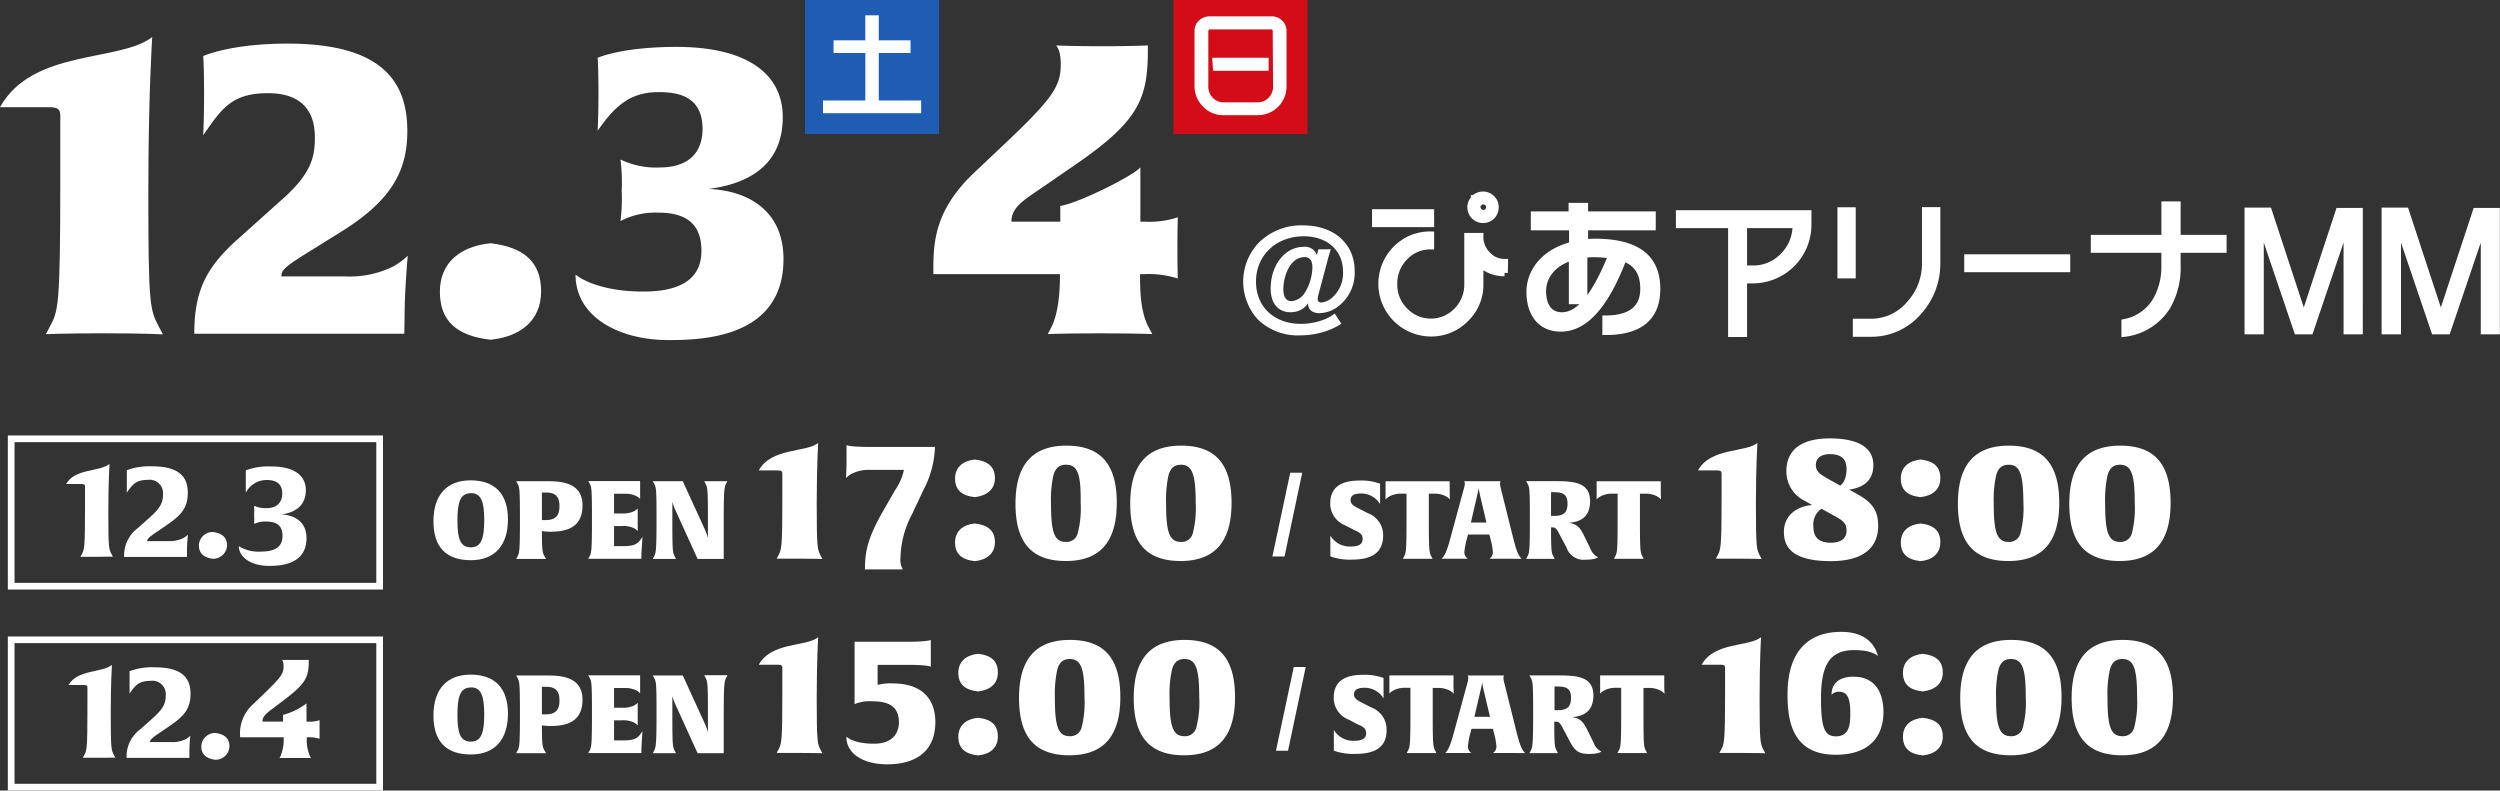
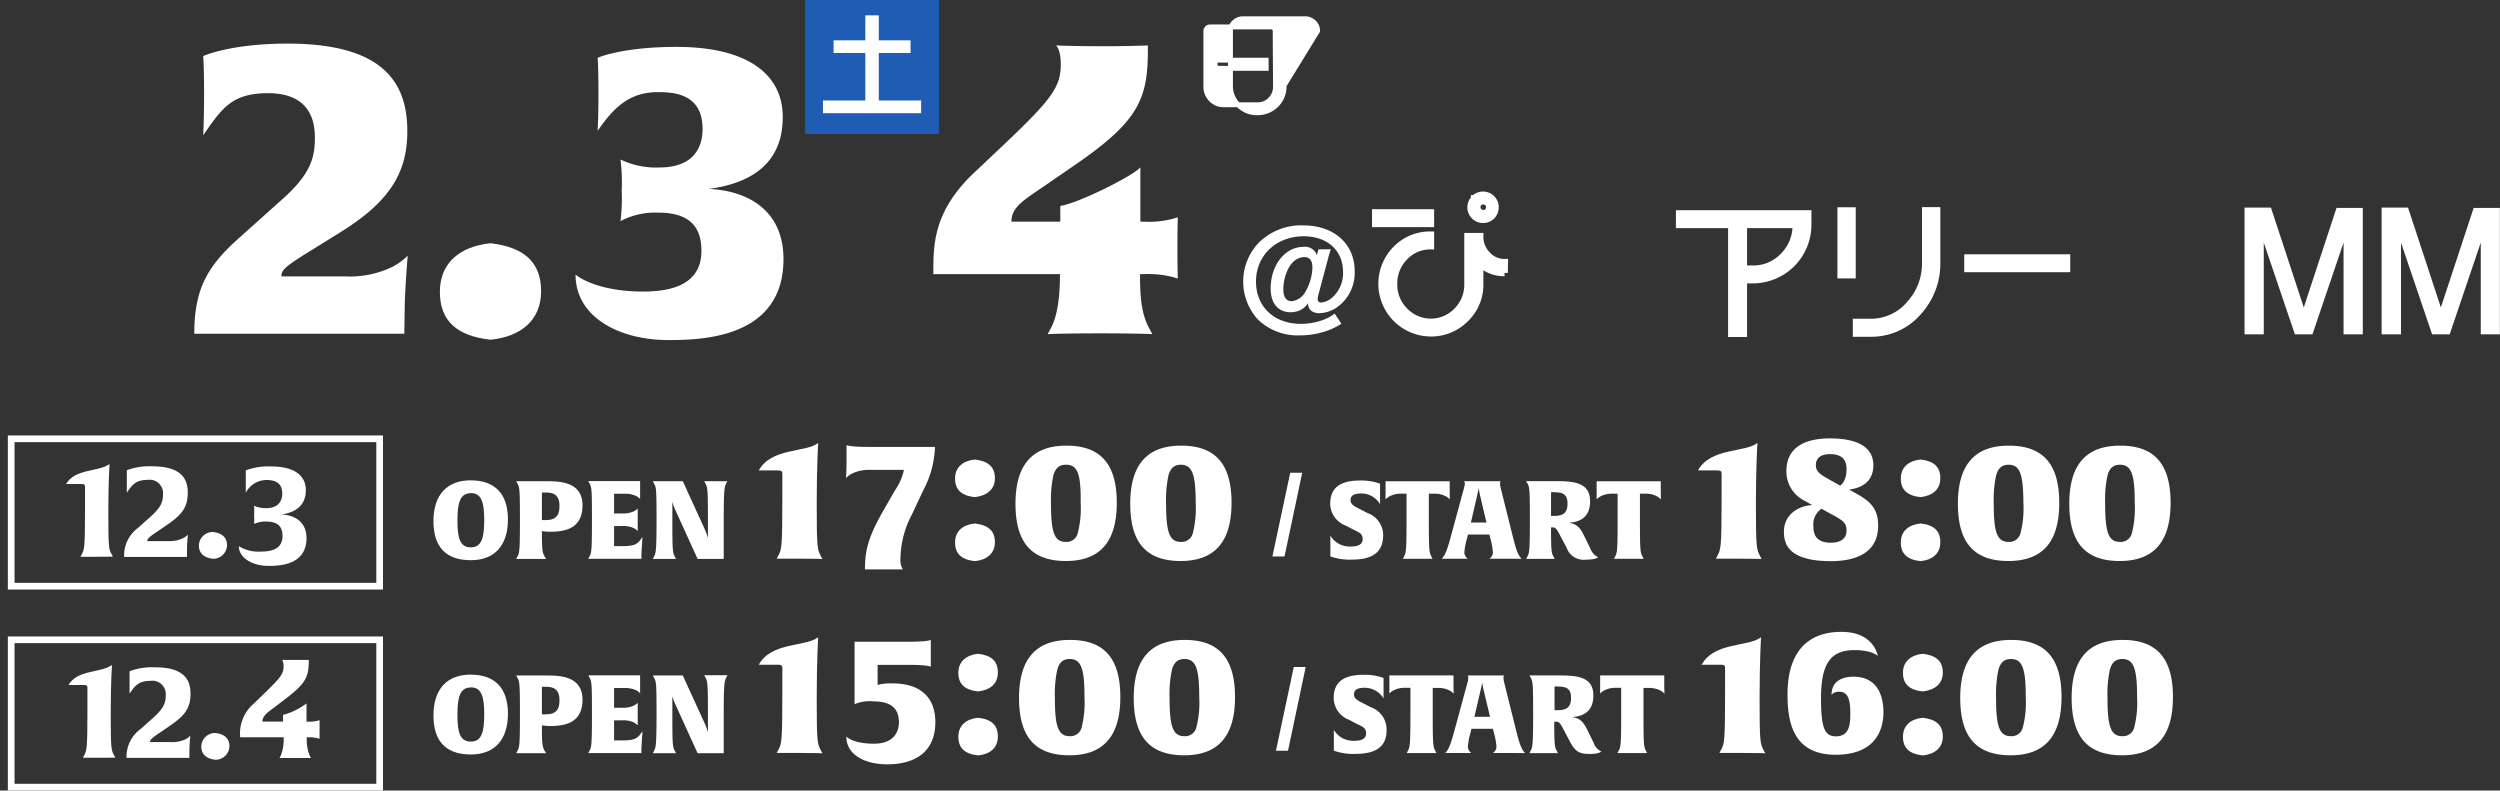
<svg xmlns="http://www.w3.org/2000/svg" viewBox="0 0 373.17 118">
  <rect x="0" y="0" width="373.17" height="118" fill="#333333" stroke="none" />
  <defs>
    <style>.cls-1,.cls-4,.cls-5{fill:#fff;}.cls-2{fill:#1f5db5;}.cls-3{fill:#d40c18;}.cls-4,.cls-5{stroke:#fff;}.cls-4{stroke-width:0.73px;}</style>
  </defs>
  <g id="レイヤー_2" data-name="レイヤー 2">
    <g id="contents">
-       <path class="cls-1" d="M15.62,49.75c-6.15,0-8.77.13-8.77.13l.57-1.09C8.7,46.42,9,45.91,9,26.71V17.37C9,16.47,8.83,16,7.36,16H0C4.86,7.26,17.85,9.31,22.72,5.53c0,0-.58,8.58-.58,23.29,0,17.09.26,17.41,1.6,20l.58,1.09S21.69,49.75,15.62,49.75Z" />
      <path class="cls-1" d="M60.86,38.17c0,.13-.38,4.22-.45,7.74l-.06,3.91H29c0-6.53,1.86-10,6.59-14.21L41.85,30C46.46,26,47,23.45,47,20.57c0-2.11-.44-6.66-7-6.66-5.44,0-6.91,2.31-9.67,6.28,0,0,.13-2.37.13-6,0-4.48-.13-5.82-.13-5.82s4-1.86,12.61-1.86c14.27,0,17.86,5.82,17.86,13.06,0,6.14-2.56,10.49-10,15.1l-4,2.49c-4.16,2.56-4.8,3.08-4.8,4.1h9.54a14.64,14.64,0,0,0,7-1.41A9.61,9.61,0,0,0,60.86,38.17Z" />
      <path class="cls-1" d="M73.22,50.71c-5.06-.57-7.56-2.81-7.56-7.17s3.08-6.78,7.56-7.23c5,.58,7.55,2.82,7.55,7.17S77.7,50.26,73.22,50.71Z" />
      <path class="cls-1" d="M99.75,50.76c-7.3,0-13.84-3.41-13.84-9.77,0,0,2.83,2.53,10.13,2.53,4.83,0,8.66-1.42,8.66-6.07,0-3.35-1.53-5.71-6.42-5.71A11.23,11.23,0,0,0,92.62,33a27.32,27.32,0,0,0,.18-4.54,27.36,27.36,0,0,0-.18-4.65A12.22,12.22,0,0,0,98.4,25c5.65,0,6.47-3.59,6.47-5.77,0-5.07-4-5.48-6.59-5.48-4.24,0-6.54,2.12-9.07,5.77,0,0,.12-2.18.12-5.53,0-4.12-.12-5.36-.12-5.36S92.74,7,101,7c10.3,0,15.84,3.89,15.84,10.48,0,7.83-6.07,10.07-11.07,10.72,5.59.23,11.18,3,11.18,10.48C116.94,50.47,104.81,50.76,99.75,50.76Z" />
      <path class="cls-1" d="M170.76,40.92h-.59c0,2.48.06,5.66,1.3,7.95l.53,1s-2.18-.11-7.78-.11-7.83.11-7.83.11l.53-1c1.06-2.06,1.3-5.24,1.3-7.95h-18.9c0-4.18-.12-9.18,5.94-15l4.36-4.12c7.48-7.07,8.72-8.84,8.72-12.25,0-2.18-.71-2.77-.71-2.77s2.18.12,7,.12c4.47,0,6.71-.12,6.71-.12V7.3c0,7.3-1.18,10.66-10.78,17.25l-4.88,3.36c-2.95,2-4.71,3.06-4.71,5.18h7.3V30.74c2.77-.42,11.07-4.6,11.95-5.77v8.12h.59a13.82,13.82,0,0,0,5-.65s-.06,1.54-.06,4.66c0,2.88.06,4.47.06,4.47A14.57,14.57,0,0,0,170.76,40.92Z" />
      <rect class="cls-2" x="120.17" width="20" height="20" />
-       <rect class="cls-3" x="175.17" width="20" height="20" />
      <path class="cls-4" d="M137.13,16.53H123.21V15.36h6.32V7.55h-4.74V6.39h4.74V2.65h1.28V6.39h4.74V7.55h-4.74v7.81h6.32Z" />
-       <path class="cls-4" d="M191.67,12.76a3.89,3.89,0,0,1-1.3,3.07,4,4,0,0,1-2.7,1h-5a3.79,3.79,0,0,1-2.86-1.2,3.93,3.93,0,0,1-1.14-2.91V4.63a1.65,1.65,0,0,1,.58-1.32,1.9,1.9,0,0,1,1.36-.51h9.12a1.92,1.92,0,0,1,1.38.51,1.7,1.7,0,0,1,.56,1.32Zm-1.33-8.13a.61.61,0,0,0-.16-.43.63.63,0,0,0-.45-.18h-9.12a.55.55,0,0,0-.43.18.59.59,0,0,0-.18.43v8.13a2.72,2.72,0,0,0,1,2.3,2.57,2.57,0,0,0,1.69.58h5a2.62,2.62,0,0,0,1.7-.58,2.75,2.75,0,0,0,1-2.3Zm-9,4.35H189V10.2h-7.59Z" />
+       <path class="cls-4" d="M191.67,12.76a3.89,3.89,0,0,1-1.3,3.07,4,4,0,0,1-2.7,1a3.79,3.79,0,0,1-2.86-1.2,3.93,3.93,0,0,1-1.14-2.91V4.63a1.65,1.65,0,0,1,.58-1.32,1.9,1.9,0,0,1,1.36-.51h9.12a1.92,1.92,0,0,1,1.38.51,1.7,1.7,0,0,1,.56,1.32Zm-1.33-8.13a.61.61,0,0,0-.16-.43.63.63,0,0,0-.45-.18h-9.12a.55.55,0,0,0-.43.18.59.59,0,0,0-.18.43v8.13a2.72,2.72,0,0,0,1,2.3,2.57,2.57,0,0,0,1.69.58h5a2.62,2.62,0,0,0,1.7-.58,2.75,2.75,0,0,0,1-2.3Zm-9,4.35H189V10.2h-7.59Z" />
      <path class="cls-1" d="M70.28,83.62c-3.74,0-5.58-2-5.58-5.83s1.94-6.09,5.55-6.09,5.57,2,5.57,5.83S73.89,83.62,70.28,83.62Zm0-10c-1.59,0-2,1.38-2,4.08s.41,4,2,4,2-1.38,2-4.08S71.84,73.6,70.28,73.6Z" />
      <path class="cls-1" d="M82.12,79.37a8.16,8.16,0,0,1-1.23-.1c0,2.92.08,3.25.45,3.87l.18.29s-.65,0-2.26,0-2.21,0-2.21,0l.15-.28c.33-.6.41-.73.41-5.6s-.07-4.8-.41-5.45l-.15-.27s.64,0,1.71,0c.73,0,2.29,0,2.84,0,2,0,5.35.1,5.35,3.61S84.27,79.37,82.12,79.37Zm-.63-5.85h-.6v4.1a3.59,3.59,0,0,0,.68,0c1.87,0,1.94-1.33,1.94-2.16C83.51,73.69,82.35,73.52,81.49,73.52Z" />
      <path class="cls-1" d="M95.74,82.75l0,.66H89.06c-.88,0-1.25,0-1.25,0l.15-.28c.32-.6.4-.73.4-5.6s-.06-4.8-.4-5.45l-.15-.27h7.74s0,.39,0,1.29,0,1.36,0,1.39a2,2,0,0,0-.57-.44,3.81,3.81,0,0,0-1.78-.35H91.66v2.94h1.16a3.74,3.74,0,0,0,1.78-.31,2.27,2.27,0,0,0,.59-.42s0,.45,0,1.69,0,1.64,0,1.67a2.44,2.44,0,0,0-.59-.44,3.74,3.74,0,0,0-1.78-.31H91.66v3H93c2,0,2.28-.47,2.88-1.35C95.92,80.18,95.84,80.86,95.74,82.75Z" />
      <path class="cls-1" d="M108.43,72.1c-.29.57-.4.73-.4,5.61v5.72s-.47,0-1.64,0-2.26,0-2.26,0l-3.3-7.25a8.22,8.22,0,0,1-.47-1.28v2.81c0,4.73.06,4.79.4,5.44l.15.28s-.52,0-1.71,0-1.75,0-1.75,0l.14-.28c.3-.57.41-.73.41-5.6s-.06-4.8-.41-5.45l-.14-.27s.7,0,2.34,0c1.4,0,2.13,0,2.13,0L105.2,79a8.18,8.18,0,0,1,.47,1.32V77.55c0-4.73-.06-4.8-.41-5.45l-.14-.27s.52,0,1.7,0,1.76,0,1.76,0Z" />
      <path class="cls-1" d="M119.36,83.39c-2.4,0-3.43,0-3.43,0l.23-.43c.5-.92.62-1.12.62-8.62V70.74c0-.35-.07-.52-.65-.52h-2.87c1.9-3.43,7-2.63,8.87-4.1,0,0-.22,3.35-.22,9.09,0,6.68.1,6.8.62,7.8l.23.43S121.73,83.39,119.36,83.39Z" />
      <path class="cls-1" d="M137.86,73.09l-1.75,3.72a14.42,14.42,0,0,0-1.7,6.53,2.77,2.77,0,0,0,.35,1.65s-.88,0-2.88,0-2.77,0-2.77,0c0-2.68.4-4.68,2.75-8.78l1.72-3a8.47,8.47,0,0,0,1.35-3.07l-5,0a5.75,5.75,0,0,0-2.75.55,3.39,3.39,0,0,0-.9.67s.08-1,.08-2.57,0-2.35,0-2.35.37.27,3.37.27h9.83A14.56,14.56,0,0,1,137.86,73.09Z" />
      <path class="cls-1" d="M145.51,74.21c-2-.22-2.95-1.1-2.95-2.79s1.2-2.65,2.95-2.83c2,.23,3,1.1,3,2.8S147.26,74,145.51,74.21Zm0,9.55c-2-.22-2.95-1.1-2.95-2.8s1.2-2.65,2.95-2.82c2,.22,3,1.1,3,2.8S147.26,83.59,145.51,83.76Z" />
      <path class="cls-1" d="M159.11,83.74c-5.2,0-7.53-2.83-7.53-8.55s2.43-8.67,7.6-8.67,7.52,2.82,7.52,8.54S164.28,83.74,159.11,83.74Zm0-14.37c-1,0-1.58.5-1.88,1.62a17.23,17.23,0,0,0-.35,4.17c0,4.18.45,5.73,2.2,5.73a1.71,1.71,0,0,0,1.8-1.33,14.76,14.76,0,0,0,.43-4.47C161.36,70.92,160.91,69.37,159.16,69.37Z" />
      <path class="cls-1" d="M176.23,83.74c-5.2,0-7.52-2.83-7.52-8.55s2.42-8.67,7.6-8.67,7.52,2.82,7.52,8.54S181.4,83.74,176.23,83.74Zm.05-14.37c-1,0-1.57.5-1.87,1.62a17.23,17.23,0,0,0-.35,4.17c0,4.18.45,5.73,2.2,5.73a1.72,1.72,0,0,0,1.8-1.33,15.18,15.18,0,0,0,.42-4.47C178.48,70.92,178,69.37,176.28,69.37Z" />
      <path class="cls-1" d="M191.74,83.06h-1.81l2.66-12.5h1.79Z" />
      <path class="cls-1" d="M201.81,83.53a8.47,8.47,0,0,1-3.23-.48s0-.39,0-1.38,0-1.72,0-1.72a3.36,3.36,0,0,0,3,1.63c1.14,0,1.82-.3,1.82-1.11s-.52-1-1.31-1.38l-1.29-.67a3.48,3.48,0,0,1-2.24-3.25c0-2.45,1.63-3.44,4.37-3.44a8.1,8.1,0,0,1,3.07.47s0,.41,0,1.43,0,1.62,0,1.62a3.27,3.27,0,0,0-2.79-1.59c-1.22,0-1.61.38-1.61,1s.5.89,1.38,1.33l1.15.59a3.51,3.51,0,0,1,2.33,3.39C206.43,82.79,204.35,83.53,201.81,83.53Z" />
      <path class="cls-1" d="M216.42,74.56a1.79,1.79,0,0,0-.57-.46,3.49,3.49,0,0,0-1.75-.41h-.82v4c0,4.73.07,4.79.41,5.44l.15.28s-.67,0-2.21,0-2.23,0-2.23,0l.15-.28c.32-.62.4-.73.4-5.6V73.69h-.81a3.49,3.49,0,0,0-1.75.41c-.43.26-.56.42-.57.46s0-.51,0-1.43,0-1.29,0-1.29h9.57s0,.39,0,1.29S216.42,74.52,216.42,74.56Z" />
      <path class="cls-1" d="M224.71,83.4c-1.3,0-2.39,0-2.39,0a1.16,1.16,0,0,0,.52-1,11,11,0,0,0-.39-2.08l-.13-.53h-3.2l-.13.53a11.39,11.39,0,0,0-.41,2.08,1.16,1.16,0,0,0,.52,1s-.83,0-2,0-1.9,0-1.9,0c.6-.59.9-1.58,1.51-3.85l1.84-6.78a2.35,2.35,0,0,0,.1-.6.42.42,0,0,0-.12-.34H224a.6.6,0,0,0-.09.34,2.35,2.35,0,0,0,.08.6l1.69,6.78c.57,2.29.84,3.26,1.44,3.85C227.11,83.43,226.16,83.4,224.71,83.4ZM220.94,74c-.16-.69-.21-1.07-.23-1.18,0,.08-.05.42-.23,1.18l-.92,4h2.32Z" />
      <path class="cls-1" d="M236.72,83.54a2.69,2.69,0,0,1-2.89-1.82l-.77-1.44c-.63-1.21-.78-1.56-1.31-1.56h-.23c0,3.84.09,3.84.4,4.42l.15.28s-.67,0-2.13,0-2.13,0-2.13,0l.15-.28c.31-.58.4-.73.4-5.6s-.06-4.8-.4-5.45l-.15-.27s.72,0,1.66,0l2.55,0c2.8,0,5.33.11,5.33,3s-2.21,3.13-3.18,3.22c1.13.16,1.64.61,2.27,1.9l.94,1.91a2.28,2.28,0,0,0,1.16,1.32S238.25,83.54,236.72,83.54Zm-4.63-10.06a2.48,2.48,0,0,0-.57,0V77a5.26,5.26,0,0,0,.6,0,2.59,2.59,0,0,0,.86-.12c.62-.19,1-.66,1-1.67C234,73.82,233.3,73.48,232.09,73.48Z" />
      <path class="cls-1" d="M247.93,74.56a1.79,1.79,0,0,0-.57-.46,3.49,3.49,0,0,0-1.75-.41h-.82v4c0,4.73.07,4.79.41,5.44l.15.28s-.67,0-2.21,0-2.23,0-2.23,0l.15-.28c.32-.62.4-.73.4-5.6V73.69h-.81a3.54,3.54,0,0,0-1.76.41c-.42.26-.55.42-.56.46s0-.51,0-1.43,0-1.29,0-1.29h9.57s0,.39,0,1.29S247.93,74.52,247.93,74.56Z" />
      <path class="cls-1" d="M259.55,83.39c-2.4,0-3.42,0-3.42,0l.22-.43c.5-.92.63-1.12.63-8.62V70.74c0-.35-.08-.52-.65-.52h-2.88c1.9-3.43,7-2.63,8.88-4.1,0,0-.23,3.35-.23,9.09,0,6.68.1,6.8.63,7.8l.22.43S261.93,83.39,259.55,83.39Z" />
      <path class="cls-1" d="M273.28,83.76c-6.25,0-7-2.5-7-4.37,0-2.65,2.22-3.88,4.22-4l-1.05-.6a4.88,4.88,0,0,1-2.8-4.47c0-3.38,2.53-4.88,6.48-4.88,4.47,0,6.5,1.5,6.5,4s-1.78,3.39-3.6,3.64l1.12.63c2.2,1.22,3.2,2.37,3.2,4.77C280.35,81.84,278,83.76,273.28,83.76Zm.55-6.75-1.93-1.07a2.79,2.79,0,0,0-1.22,2.6c0,.92.17,2.47,2.6,2.47,1.27,0,2.35-.47,2.35-1.8C275.63,78.09,275.13,77.74,273.83,77Zm-.68-9.22c-1.42,0-2.1.65-2.1,1.63s.63,1.37,1.85,2.07l1.78,1s.95-.55.95-2.47C275.63,68.72,275.05,67.79,273.15,67.79Z" />
      <path class="cls-1" d="M286.68,74.21c-2-.22-2.95-1.1-2.95-2.79s1.2-2.65,2.95-2.83c2,.23,2.95,1.1,2.95,2.8S288.43,74,286.68,74.21Zm0,9.55c-2-.22-2.95-1.1-2.95-2.8s1.2-2.65,2.95-2.82c2,.22,2.95,1.1,2.95,2.8S288.43,83.59,286.68,83.76Z" />
      <path class="cls-1" d="M299.78,83.74c-5.2,0-7.53-2.83-7.53-8.55s2.43-8.67,7.6-8.67,7.53,2.82,7.53,8.54S305,83.74,299.78,83.74Zm.05-14.37c-1,0-1.58.5-1.88,1.62a17.23,17.23,0,0,0-.35,4.17c0,4.18.45,5.73,2.2,5.73a1.71,1.71,0,0,0,1.8-1.33,14.76,14.76,0,0,0,.43-4.47C302,70.92,301.58,69.37,299.83,69.37Z" />
      <path class="cls-1" d="M316.4,83.74c-5.2,0-7.52-2.83-7.52-8.55s2.42-8.67,7.6-8.67S324,69.34,324,75.06,321.58,83.74,316.4,83.74Zm.05-14.37c-1,0-1.57.5-1.87,1.62a17.23,17.23,0,0,0-.35,4.17c0,4.18.45,5.73,2.2,5.73a1.72,1.72,0,0,0,1.8-1.33,15.18,15.18,0,0,0,.42-4.47C318.65,70.92,318.2,69.37,316.45,69.37Z" />
      <path class="cls-1" d="M70.28,112.62c-3.74,0-5.58-2-5.58-5.83s1.94-6.09,5.55-6.09,5.57,2,5.57,5.83S73.89,112.62,70.28,112.62Zm0-10c-1.59,0-2,1.38-2,4.08s.41,4,2,4,2-1.38,2-4.08S71.84,102.6,70.28,102.6Z" />
      <path class="cls-1" d="M82.12,108.37a8.16,8.16,0,0,1-1.23-.1c0,2.92.08,3.25.45,3.87l.18.29s-.65,0-2.26,0-2.21,0-2.21,0l.15-.28c.33-.6.41-.73.41-5.6s-.07-4.8-.41-5.45l-.15-.27s.64,0,1.71,0c.73,0,2.29,0,2.84,0,2,0,5.35.1,5.35,3.61S84.27,108.37,82.12,108.37Zm-.63-5.85h-.6v4.1a3.59,3.59,0,0,0,.68,0c1.87,0,1.94-1.33,1.94-2.16C83.51,102.69,82.35,102.52,81.49,102.52Z" />
      <path class="cls-1" d="M95.74,111.75l0,.66H89.06c-.88,0-1.25,0-1.25,0l.15-.28c.32-.6.4-.73.4-5.6s-.06-4.8-.4-5.45l-.15-.27h7.74s0,.39,0,1.29,0,1.36,0,1.39a2,2,0,0,0-.57-.44,3.81,3.81,0,0,0-1.78-.35H91.66v2.94h1.16a3.74,3.74,0,0,0,1.78-.31,2.27,2.27,0,0,0,.59-.42s0,.45,0,1.69,0,1.64,0,1.67a2.44,2.44,0,0,0-.59-.44,3.74,3.74,0,0,0-1.78-.31H91.66v3H93c2,0,2.28-.47,2.88-1.35C95.92,109.18,95.84,109.86,95.74,111.75Z" />
      <path class="cls-1" d="M108.43,101.1c-.29.57-.4.73-.4,5.61v5.72s-.47,0-1.64,0-2.26,0-2.26,0l-3.3-7.25a8.22,8.22,0,0,1-.47-1.28v2.81c0,4.73.06,4.79.4,5.44l.15.28s-.52,0-1.71,0-1.75,0-1.75,0l.14-.28c.3-.57.41-.73.41-5.6s-.06-4.8-.41-5.45l-.14-.27s.7,0,2.34,0c1.4,0,2.13,0,2.13,0L105.2,108a8.18,8.18,0,0,1,.47,1.32v-2.81c0-4.73-.06-4.8-.41-5.45l-.14-.27s.52,0,1.7,0,1.76,0,1.76,0Z" />
      <path class="cls-1" d="M119.36,112.39c-2.4,0-3.43,0-3.43,0l.23-.43c.5-.92.62-1.12.62-8.62V99.74c0-.35-.07-.52-.65-.52h-2.87c1.9-3.43,7-2.63,8.87-4.1,0,0-.22,3.35-.22,9.09,0,6.68.1,6.8.62,7.8l.23.43S121.73,112.39,119.36,112.39Z" />
      <path class="cls-1" d="M132.46,114.09c-3.55,0-6.13-1.53-6.13-4.15,0,0,.93,1.07,4.13,1.07s3.72-2.07,3.72-3.17c0-2-1.05-3.15-3.85-3.15a5.75,5.75,0,0,0-2.77.42V95.79h8c3,0,3.38-.27,3.38-.27s0,.57,0,1.92c0,1.5,0,2.08,0,2.08s-.4-.28-3.38-.28H131v3a7.41,7.41,0,0,1,2.2-.23c4.12,0,6.42,2,6.42,5.83C139.58,112.74,135.93,114.09,132.46,114.09Z" />
      <path class="cls-1" d="M146,103.21c-2-.22-2.95-1.1-2.95-2.79s1.2-2.65,2.95-2.83c2,.23,2.95,1.1,2.95,2.8S147.78,103,146,103.21Zm0,9.55c-2-.22-2.95-1.1-2.95-2.8s1.2-2.65,2.95-2.82c2,.22,2.95,1.1,2.95,2.8S147.78,112.59,146,112.76Z" />
      <path class="cls-1" d="M159.63,112.74c-5.2,0-7.52-2.83-7.52-8.55s2.42-8.67,7.6-8.67,7.52,2.82,7.52,8.54S164.8,112.74,159.63,112.74Zm.05-14.37c-1,0-1.57.5-1.87,1.62a17.23,17.23,0,0,0-.35,4.17c0,4.18.45,5.73,2.2,5.73a1.72,1.72,0,0,0,1.8-1.33,15.18,15.18,0,0,0,.42-4.47C161.88,99.92,161.43,98.37,159.68,98.37Z" />
      <path class="cls-1" d="M176.76,112.74c-5.2,0-7.53-2.83-7.53-8.55s2.43-8.67,7.6-8.67,7.52,2.82,7.52,8.54S181.93,112.74,176.76,112.74Zm.05-14.37c-1,0-1.58.5-1.88,1.62a17.23,17.23,0,0,0-.35,4.17c0,4.18.45,5.73,2.2,5.73a1.71,1.71,0,0,0,1.8-1.33,14.76,14.76,0,0,0,.43-4.47C179,99.92,178.56,98.37,176.81,98.37Z" />
      <path class="cls-1" d="M192.26,112.06h-1.8l2.66-12.5h1.78Z" />
      <path class="cls-1" d="M202.34,112.53a8.56,8.56,0,0,1-3.24-.48s0-.39,0-1.38,0-1.72,0-1.72a3.37,3.37,0,0,0,3,1.63c1.14,0,1.82-.3,1.82-1.11s-.52-1-1.32-1.38l-1.28-.67a3.48,3.48,0,0,1-2.24-3.25c0-2.45,1.62-3.44,4.37-3.44a8.1,8.1,0,0,1,3.07.47s0,.41,0,1.43,0,1.62,0,1.62a3.29,3.29,0,0,0-2.8-1.59c-1.22,0-1.61.38-1.61,1s.51.89,1.39,1.33l1.15.59a3.5,3.5,0,0,1,2.32,3.39C207,111.79,204.87,112.53,202.34,112.53Z" />
      <path class="cls-1" d="M217,103.56a2,2,0,0,0-.57-.46,3.51,3.51,0,0,0-1.76-.41h-.81v4c0,4.73.07,4.79.41,5.44l.14.28s-.66,0-2.21,0-2.22,0-2.22,0l.14-.28c.33-.62.41-.73.41-5.6v-3.86h-.81a3.51,3.51,0,0,0-1.76.41,1.78,1.78,0,0,0-.57.46s0-.51,0-1.43,0-1.29,0-1.29h9.57s0,.39,0,1.29S217,103.52,217,103.56Z" />
      <path class="cls-1" d="M225.23,112.4c-1.3,0-2.39,0-2.39,0a1.14,1.14,0,0,0,.53-1,11,11,0,0,0-.39-2.08l-.14-.53h-3.2l-.13.53a11.2,11.2,0,0,0-.4,2.08,1.16,1.16,0,0,0,.52,1s-.83,0-2,0-1.9,0-1.9,0c.6-.59.89-1.58,1.51-3.85l1.84-6.78a2.89,2.89,0,0,0,.09-.6.47.47,0,0,0-.11-.34h5.46a.56.56,0,0,0-.1.34,2.35,2.35,0,0,0,.08.6l1.69,6.78c.57,2.29.85,3.26,1.45,3.85C227.64,112.43,226.68,112.4,225.23,112.4ZM221.46,103a10.05,10.05,0,0,1-.22-1.18c0,.08-.05.42-.23,1.18l-.93,4h2.33Z" />
      <path class="cls-1" d="M237.24,112.54c-1.44,0-2.09-.31-2.89-1.82l-.76-1.44c-.64-1.21-.78-1.56-1.32-1.56H232c0,3.84.1,3.84.41,4.42l.14.28s-.66,0-2.12,0-2.13,0-2.13,0l.14-.28c.31-.58.41-.73.41-5.6s-.06-4.8-.41-5.45l-.14-.27s.71,0,1.66,0l2.55,0c2.79,0,5.33.11,5.33,3s-2.21,3.13-3.19,3.22c1.14.16,1.64.61,2.28,1.9l.94,1.91a2.23,2.23,0,0,0,1.15,1.32S238.77,112.54,237.24,112.54Zm-4.63-10.06a2.59,2.59,0,0,0-.57,0V106a5.49,5.49,0,0,0,.6,0,2.52,2.52,0,0,0,.86-.12c.62-.19,1-.66,1-1.67C234.53,102.82,233.83,102.48,232.61,102.48Z" />
      <path class="cls-1" d="M248.46,103.56a2,2,0,0,0-.57-.46,3.51,3.51,0,0,0-1.76-.41h-.81v4c0,4.73.06,4.79.4,5.44l.15.28s-.66,0-2.21,0-2.23,0-2.23,0l.15-.28c.33-.62.41-.73.41-5.6v-3.86h-.82a3.49,3.49,0,0,0-1.75.41,1.78,1.78,0,0,0-.57.46s0-.51,0-1.43,0-1.29,0-1.29h9.57s0,.39,0,1.29S248.46,103.52,248.46,103.56Z" />
      <path class="cls-1" d="M260.08,112.39c-2.4,0-3.43,0-3.43,0l.23-.43c.5-.92.62-1.12.62-8.62V99.74c0-.35-.07-.52-.65-.52H254c1.9-3.43,7-2.63,8.87-4.1,0,0-.22,3.35-.22,9.09,0,6.68.1,6.8.62,7.8l.23.43S262.45,112.39,260.08,112.39Z" />
      <path class="cls-1" d="M274,112.66c-6.43,0-7.18-5-7.18-9,0-9.07,6.1-9.34,8.08-9.34,4.87,0,5.4,3.6,5.4,3.6s-.8-.88-3.48-.88c-3.6,0-5,2.05-5,7.17,0,4.53.55,5.7,2.25,5.7,2,0,2.12-1.87,2.12-3.32s-.07-3.33-1.6-3.33a1.45,1.45,0,0,0-1.2.45c0-2.07,1.65-2.7,3.25-2.7,3.55,0,4.5,2.75,4.5,5.35C281.1,109.61,279.38,112.66,274,112.66Z" />
      <path class="cls-1" d="M287,103.21c-2-.22-2.95-1.1-2.95-2.79s1.2-2.65,2.95-2.83c2,.23,3,1.1,3,2.8S288.78,103,287,103.21Zm0,9.55c-2-.22-2.95-1.1-2.95-2.8s1.2-2.65,2.95-2.82c2,.22,3,1.1,3,2.8S288.78,112.59,287,112.76Z" />
      <path class="cls-1" d="M300.13,112.74c-5.2,0-7.53-2.83-7.53-8.55s2.43-8.67,7.6-8.67,7.52,2.82,7.52,8.54S305.3,112.74,300.13,112.74Zm.05-14.37c-1,0-1.58.5-1.88,1.62a17.23,17.23,0,0,0-.35,4.17c0,4.18.45,5.73,2.2,5.73a1.71,1.71,0,0,0,1.8-1.33,14.76,14.76,0,0,0,.43-4.47C302.38,99.92,301.93,98.37,300.18,98.37Z" />
      <path class="cls-1" d="M316.75,112.74c-5.2,0-7.52-2.83-7.52-8.55s2.42-8.67,7.6-8.67,7.52,2.82,7.52,8.54S321.92,112.74,316.75,112.74Zm.05-14.37c-1,0-1.57.5-1.87,1.62a17.23,17.23,0,0,0-.35,4.17c0,4.18.45,5.73,2.2,5.73a1.72,1.72,0,0,0,1.8-1.33,15.18,15.18,0,0,0,.42-4.47C319,99.92,318.55,98.37,316.8,98.37Z" />
      <path class="cls-1" d="M198.65,37.21c-.16.48-.32,1-.53,1.83l-1.35,5.05a2,2,0,0,0-.08.57c0,.32.2.5.56.5a3,3,0,0,0,1.44-.6,4.86,4.86,0,0,0,1.78-4c0-3.17-2.35-5.29-5.86-5.29-4.12,0-7.13,2.85-7.13,6.76,0,3.76,2.71,6.31,6.68,6.31a9.55,9.55,0,0,0,3.18-.53,6.64,6.64,0,0,0,1.89-1l1,1.51a10.22,10.22,0,0,1-2.46,1.16,12.08,12.08,0,0,1-3.7.58,8.56,8.56,0,0,1-6.3-2.36,8.41,8.41,0,0,1,.12-11.47,9,9,0,0,1,6.63-2.59c4.6,0,7.69,2.75,7.69,6.83A6.29,6.29,0,0,1,199.38,46a4.94,4.94,0,0,1-2.43.75c-1,0-1.69-.51-1.69-1.39v-.11a2.9,2.9,0,0,1-1.5,1.18,3.89,3.89,0,0,1-1.09.18c-1.88,0-3-1.31-3-3.54,0-3.49,2.14-6.22,4.89-6.22a1.84,1.84,0,0,1,2,1.23l.24-.86Zm-6.57,3.37a7.27,7.27,0,0,0-.52,2.56c0,1.2.42,1.82,1.25,1.82a2.7,2.7,0,0,0,2-1.33,7.58,7.58,0,0,0,1.09-3.72c0-1-.4-1.53-1.17-1.53C193.6,38.38,192.67,39.15,192.08,40.58Z" />
      <path class="cls-5" d="M213.57,31.73l0,1.67h-8.27V31.73Zm11,9a5.18,5.18,0,0,1-3.65-1.41v3.06a7,7,0,0,1-2.14,5.19,7.18,7.18,0,0,1-5.21,2.16,7.37,7.37,0,0,1-5.19-12.56,7.09,7.09,0,0,1,5.19-2.12v1.68a5.21,5.21,0,0,0-3.9,1.65,5.56,5.56,0,0,0-1.6,4,5.49,5.49,0,0,0,1.6,4,5.39,5.39,0,0,0,7.82,0,5.55,5.55,0,0,0,1.58-4V35.27h1.85A3.74,3.74,0,0,0,222,38a3.39,3.39,0,0,0,2.6,1.15Zm-4.51-11.11a1.88,1.88,0,0,1,1.32-.53,1.82,1.82,0,0,1,1.3.55,1.77,1.77,0,0,1,.53,1.28,1.91,1.91,0,0,1-.51,1.32A1.85,1.85,0,0,1,219.53,31,1.78,1.78,0,0,1,220.06,29.66Zm2,1.94a.85.85,0,0,0,.26-.64.87.87,0,0,0-.26-.64.88.88,0,0,0-.64-.26.91.91,0,0,0-.64.24.78.78,0,0,0-.28.66.77.77,0,0,0,.28.64.87.87,0,0,0,1.28,0Z" />
-       <path class="cls-5" d="M239.68,49.51V47.59c3.66,0,5.66-1.49,5.66-4.47,0-2.31-.9-3.85-3-4.62-2.92,7.68-6.09,10.5-9.37,10.5s-4.62-2.57-4.62-5.41c0-3.15,2.26-6,6.36-7V33.88H229V32.06h5.64V30.78h1.91v1.28h10.1v1.82h-10.1v2.34a13.91,13.91,0,0,1,1.5-.09c6.62,0,9.28,2.59,9.28,7S244.55,49.51,239.68,49.51ZM238,37.89a10.91,10.91,0,0,0-1.56.11v6.91h-1.76V38.35c-2.78.84-4.4,2.77-4.4,5.15,0,1.54.57,3.61,2.86,3.61,2.64,0,5-3,7.43-9A17.65,17.65,0,0,0,238,37.89Z" />
      <path class="cls-5" d="M269.89,33.55a8.26,8.26,0,0,1-8.25,8.25h-1.36v8h-1.83V33.55h-7.79V31.88h19.23ZM266.2,38.2a6.44,6.44,0,0,0,1.87-4.65h-7.79v6.58h1.36A6.17,6.17,0,0,0,266.2,38.2Z" />
      <path class="cls-5" d="M276.5,31.44v9.62h-1.73V31.44Zm2.74,16.64a7.55,7.55,0,0,0,5.83-2.71,8.93,8.93,0,0,0,2.32-6.14V31.42h1.74v7.81a10.67,10.67,0,0,1-2.7,7.24,9.27,9.27,0,0,1-7.19,3.3h-2.17V48.08Z" />
      <path class="cls-5" d="M308.52,38.46v1.67H293.7V38.46Z" />
-       <path class="cls-5" d="M325,37.23v2.44a11.52,11.52,0,0,1-1.52,6.1,8.73,8.73,0,0,1-6.32,4V48.12A6.93,6.93,0,0,0,322,44.53a10.05,10.05,0,0,0,1.12-4.86V37.23H312.59V35.56h10.54v-5H325v5h6.86v1.67Z" />
      <path class="cls-5" d="M350.32,49.4V33.18l-5.5,16.22h-1.91l-5.5-16.22V49.4h-1.87V31.49h3.08l5.26,16,5.25-15.95h3.06V49.4Z" />
      <path class="cls-5" d="M370.8,49.4V33.18L365.3,49.4h-1.91l-5.5-16.22V49.4H356V31.49h3.08l5.26,16,5.26-15.95h3.05V49.4Z" />
      <path class="cls-1" d="M56.17,66V87h-54V66h54m1-1h-56V88h56V65Z" />
      <path class="cls-1" d="M56.17,96v21h-54V96h54m1-1h-56v23h56V95Z" />
      <path class="cls-1" d="M14.43,83.11c-1.68,0-2.42,0-2.42,0l.18-.34c.4-.74.5-.9.5-6.9v-3.2c0-.28-.06-.42-.52-.42H9.87c1.3-2.34,5-1.8,6.48-3,0,0-.18,2.66-.18,7.26,0,5.34.08,5.44.5,6.24l.18.34S16.13,83.11,14.43,83.11Z" />
      <path class="cls-1" d="M28.05,79.81s-.12,1.12-.14,2.22l0,1.1H18.53a5.09,5.09,0,0,1,2.06-4.32l1.86-1.66c1.54-1.4,1.88-2.18,1.88-3.34a2,2,0,0,0-2.28-2.18c-1.76,0-2.28.7-3.12,1.9,0,0,0-.68,0-1.7,0-1.24,0-1.64,0-1.64a9.58,9.58,0,0,1,3.82-.58c4.14,0,5.28,1.72,5.28,3.92s-.88,3.32-3.16,4.86l-1.34.92c-1.18.78-1.56,1.12-1.56,1.46h3.16a4.59,4.59,0,0,0,2.2-.44A3,3,0,0,0,28.05,79.81Z" />
      <path class="cls-1" d="M31.79,83.41c-1.4-.18-2.1-.84-2.1-2a2.06,2.06,0,0,1,2.1-2c1.4.18,2.1.84,2.1,2A2.08,2.08,0,0,1,31.79,83.41Z" />
      <path class="cls-1" d="M40.13,84.47c-2.66,0-4.48-1.32-4.48-2.94a5.67,5.67,0,0,0,3.38.8c1.76,0,3.14-.54,3.14-2.32,0-1.3-.58-2.16-2.46-2.16a3.8,3.8,0,0,0-1.78.36,11.36,11.36,0,0,0,0-1.34,11.88,11.88,0,0,0,0-1.38,4,4,0,0,0,1.8.36c1.82,0,2.4-1.06,2.4-2.2,0-1.64-1.18-2-2.32-2a3.48,3.48,0,0,0-3.12,1.9s0-.68,0-1.72c0-1.24,0-1.62,0-1.62a9.46,9.46,0,0,1,3.82-.58c3.44,0,5.14,1.36,5.14,3.54,0,2.6-2,3.4-3.64,3.62,1.68.08,3.74.88,3.74,3.54C45.75,84.29,41.85,84.47,40.13,84.47Z" />
      <path class="cls-1" d="M14.79,113.11c-1.68,0-2.42,0-2.42,0l.18-.34c.4-.74.5-.9.5-6.9v-3.2c0-.28-.06-.42-.52-.42h-2.3c1.3-2.34,5-1.8,6.48-3,0,0-.18,2.66-.18,7.26,0,5.34.08,5.44.5,6.24l.18.34S16.49,113.11,14.79,113.11Z" />
      <path class="cls-1" d="M28.41,109.81s-.12,1.12-.14,2.22l0,1.1H18.89A5.09,5.09,0,0,1,21,108.81l1.86-1.66c1.54-1.4,1.88-2.18,1.88-3.34a2,2,0,0,0-2.28-2.18c-1.76,0-2.28.7-3.12,1.9,0,0,0-.68,0-1.7,0-1.24,0-1.64,0-1.64a9.58,9.58,0,0,1,3.82-.58c4.14,0,5.28,1.72,5.28,3.92s-.88,3.32-3.16,4.86l-1.34.92c-1.18.78-1.56,1.12-1.56,1.46h3.16a4.59,4.59,0,0,0,2.2-.44A3,3,0,0,0,28.41,109.81Z" />
      <path class="cls-1" d="M32.15,113.41c-1.4-.18-2.1-.84-2.1-2a2.06,2.06,0,0,1,2.1-2c1.4.18,2.1.84,2.1,2A2.08,2.08,0,0,1,32.15,113.41Z" />
      <path class="cls-1" d="M46,110.05h-.2a6.13,6.13,0,0,0,.44,2.76l.18.34s-.64,0-2.34,0-2.36,0-2.36,0l.18-.34a6.51,6.51,0,0,0,.44-2.76H35.85a5.87,5.87,0,0,1,2-5l1.48-1.42c2.5-2.44,3-3,3-4.18,0-.74-.24-.94-.24-.94s.68,0,2,0,2,0,2,0v.16c0,2.48-.54,3.44-3.7,5.82l-1.6,1.22c-1,.72-1.62,1.24-1.62,2h3.08v-1A10.15,10.15,0,0,0,45.75,105v2.72H46a4.69,4.69,0,0,0,1.7-.22s0,.48,0,1.42,0,1.36,0,1.36A5,5,0,0,0,46,110.05Z" />
    </g>
  </g>
</svg>